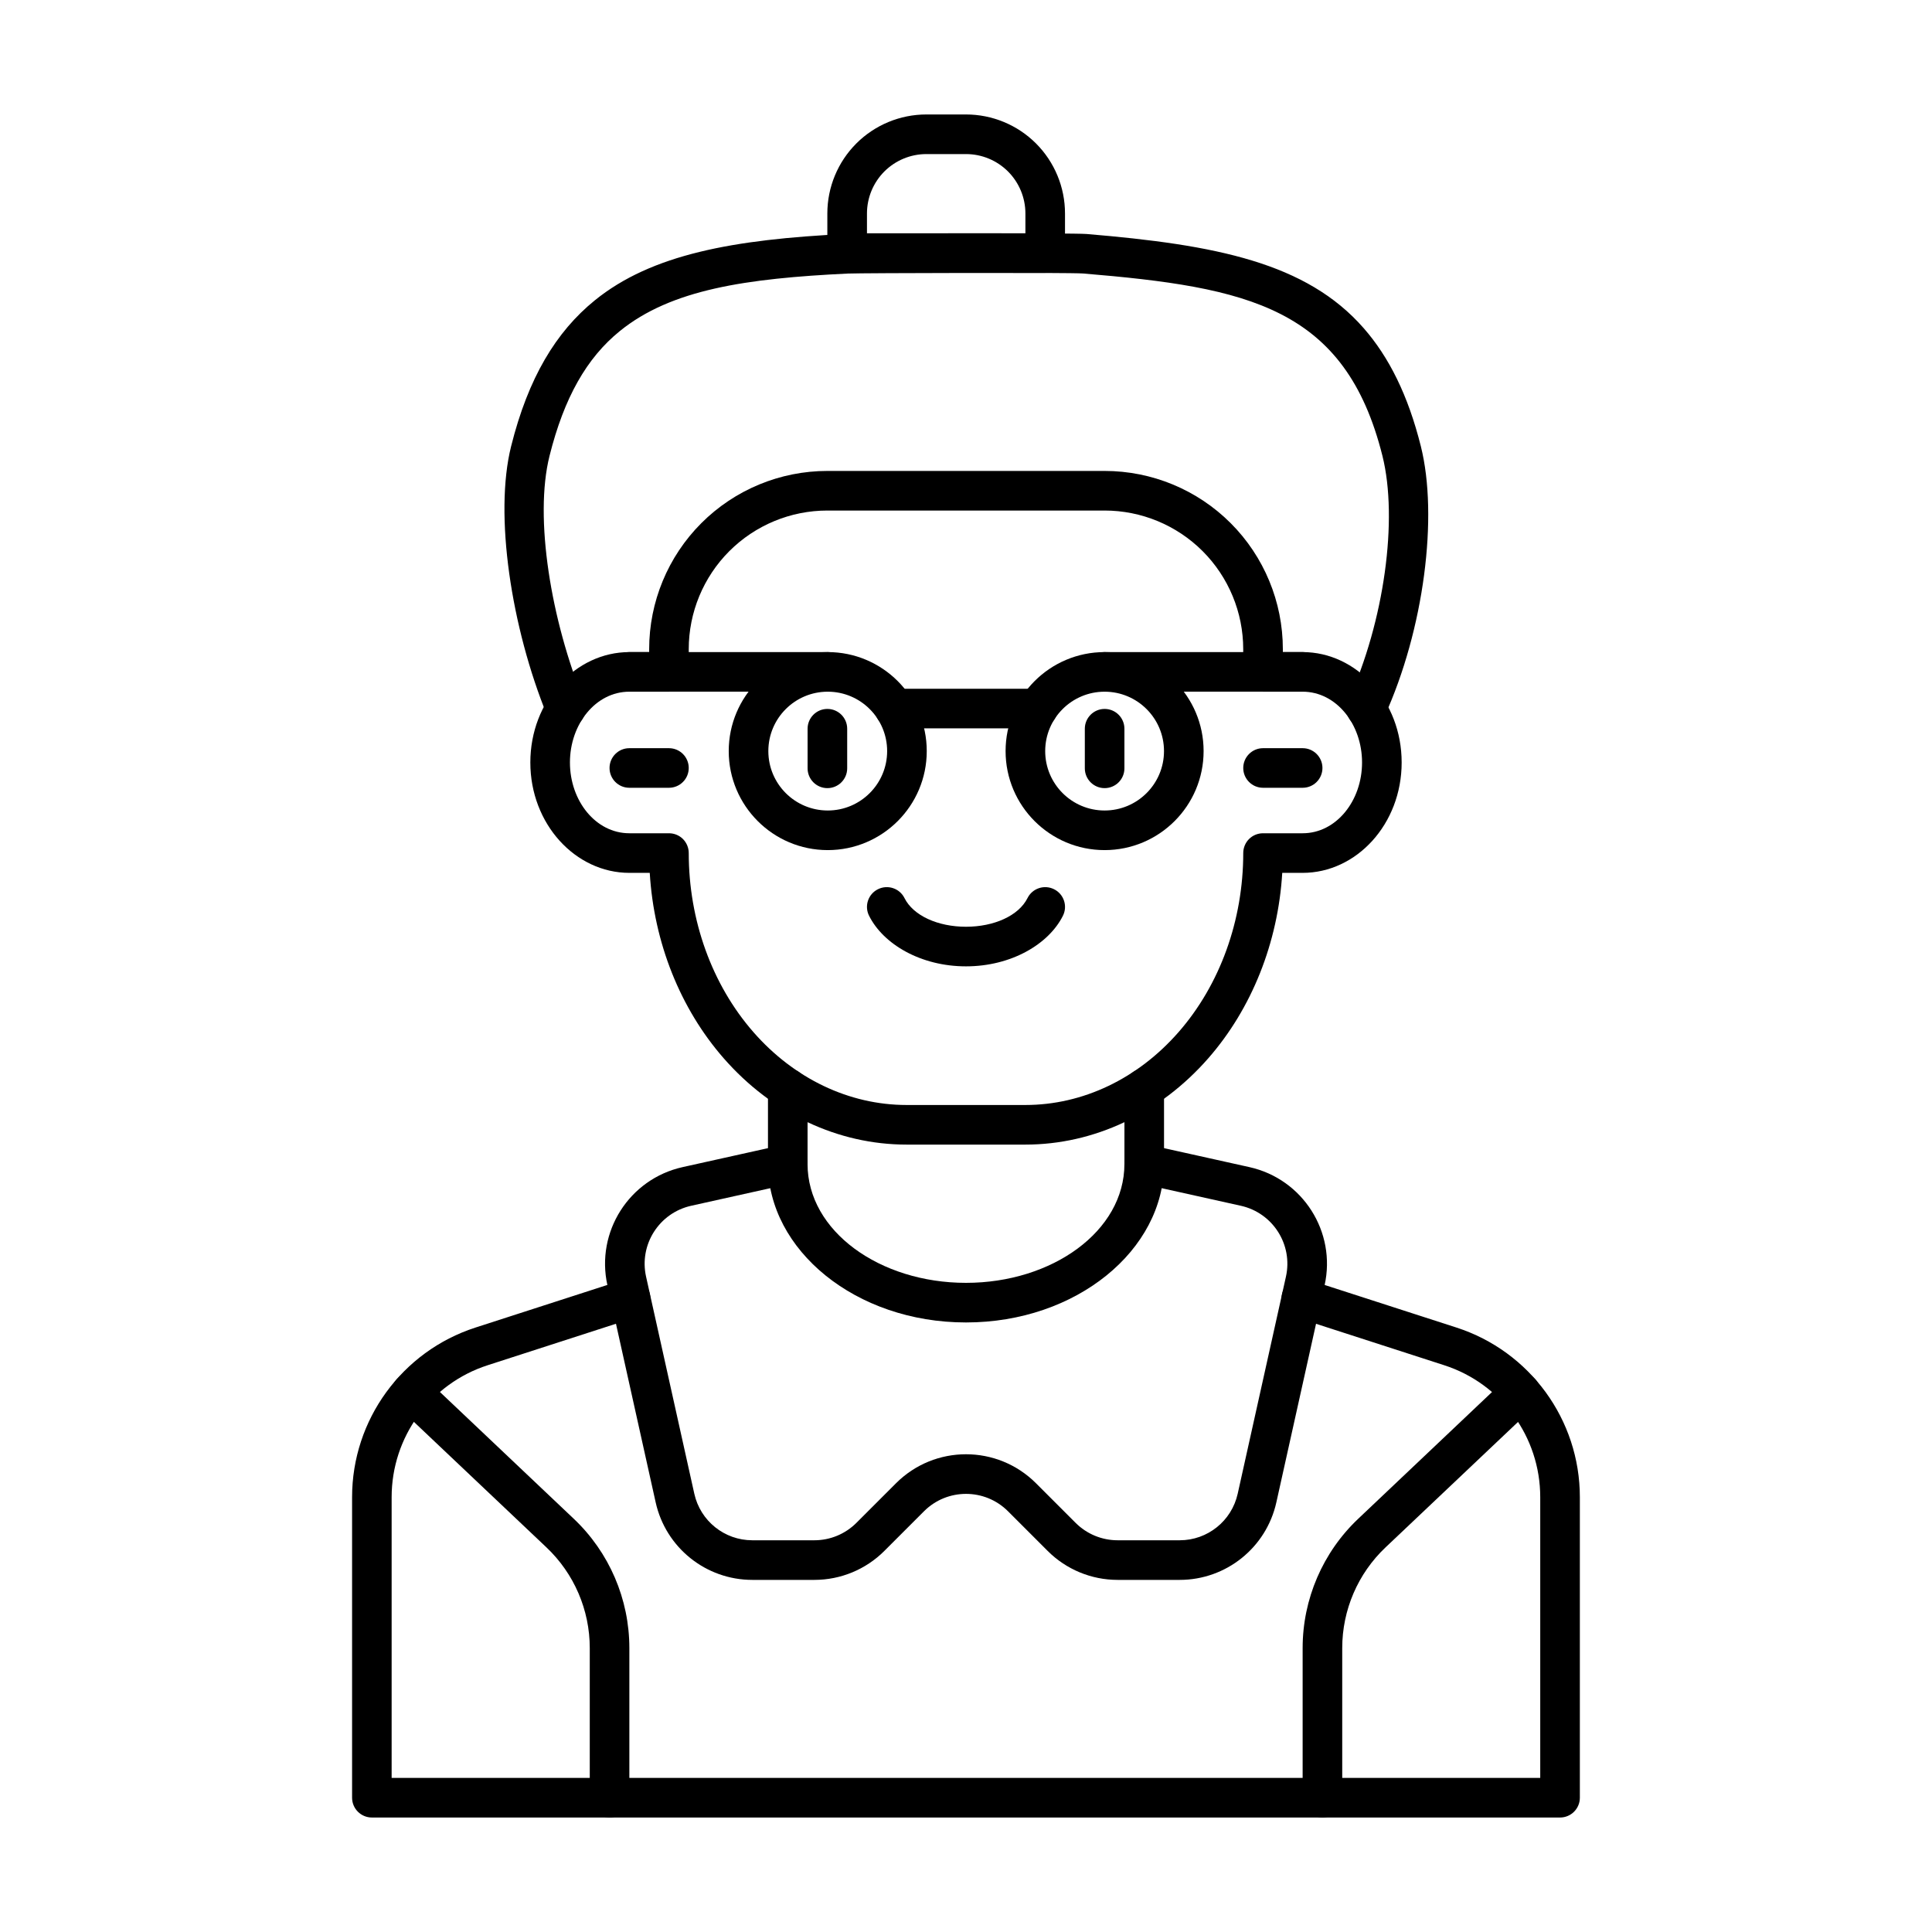
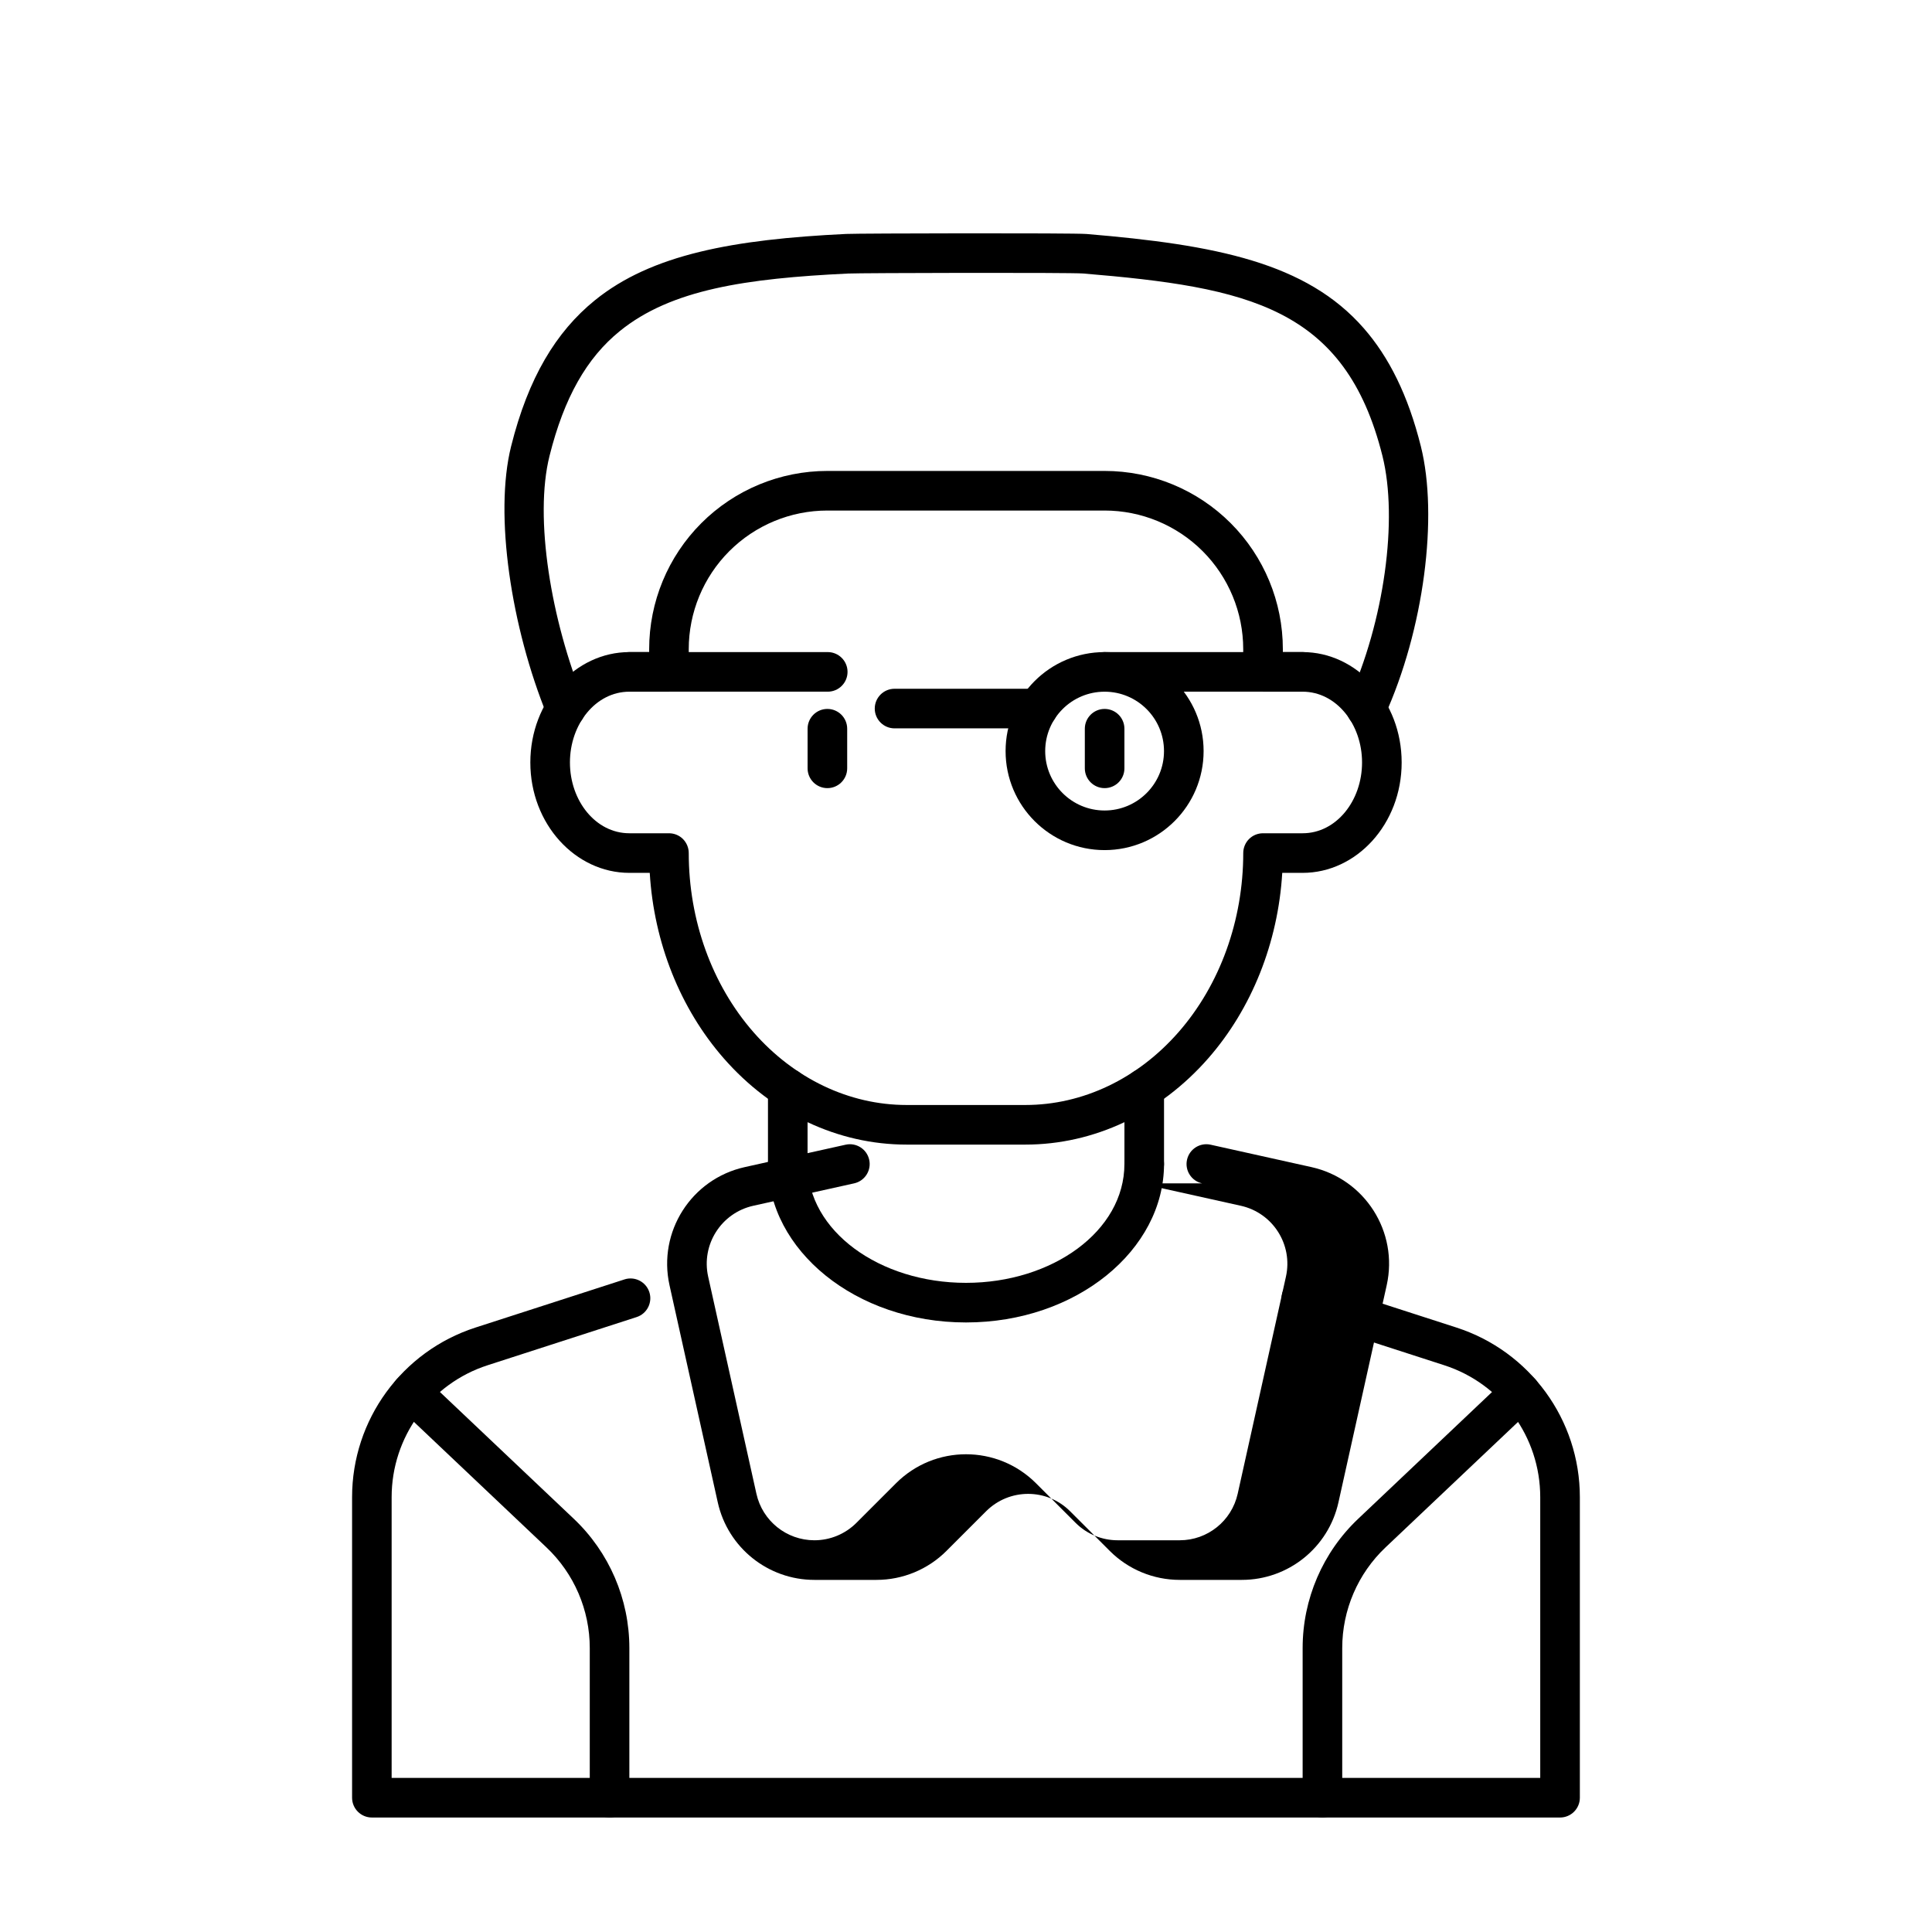
<svg xmlns="http://www.w3.org/2000/svg" fill="#000000" width="800px" height="800px" version="1.1" viewBox="144 144 512 512">
  <g fill-rule="evenodd">
-     <path d="m478.72 352.77h10.496c2.898 0 5.246-2.352 5.246-5.246 0-2.898-2.352-5.246-5.246-5.246h-10.496c-2.898 0-5.246 2.352-5.246 5.246 0 2.898 2.352 5.246 5.246 5.246z" />
-     <path d="m310.78 352.77h10.496c2.898 0 5.246-2.352 5.246-5.246 0-2.898-2.352-5.246-5.246-5.246h-10.496c-2.898 0-5.246 2.352-5.246 5.246 0 2.898 2.352 5.246 5.246 5.246z" />
    <path d="m249.45 516.8 39.371 37.281c7.328 6.938 11.473 16.582 11.473 26.672v39.664c0 2.898 2.352 5.246 5.246 5.246 2.898 0 5.246-2.352 5.246-5.246v-39.664c0-12.973-5.332-25.379-14.758-34.289-15.543-14.727-39.359-37.281-39.359-37.281-2.109-1.984-5.426-1.898-7.422 0.211-1.996 2.098-1.898 5.426 0.199 7.41z" />
    <path d="m543.33 509.18s-23.816 22.555-39.359 37.281c-9.426 8.91-14.758 21.316-14.758 34.289v39.664c0 2.898 2.352 5.246 5.246 5.246 2.898 0 5.246-2.352 5.246-5.246v-39.664c0-10.086 4.144-19.734 11.473-26.672l39.371-37.281c2.098-1.984 2.195-5.312 0.199-7.41-1.996-2.109-5.312-2.195-7.422-0.211z" />
    <path d="m316.03 316.81h-5.246c-14.273 0-26.238 12.922-26.238 29.254 0 16.32 11.965 29.254 26.238 29.254h5.406c1.113 18.484 8.062 35.938 19.586 49.121 12.848 14.695 30.312 22.891 48.48 22.891h31.488c18.168 0 35.633-8.199 48.48-22.891 11.523-13.184 18.473-30.637 19.586-49.121h5.406c14.273 0 26.238-12.93 26.238-29.254 0-16.332-11.965-29.254-26.238-29.254h-5.246v-0.777c0-12.523-4.977-24.539-13.832-33.398-8.859-8.859-20.875-13.832-33.398-13.832h-73.473c-12.523 0-24.539 4.977-33.398 13.832-8.859 8.859-13.832 20.875-13.832 33.398v0.777zm162.69 10.496h10.496c8.902 0 15.742 8.586 15.742 18.758s-6.844 18.758-15.742 18.758h-10.496c-1.395 0-2.731 0.547-3.715 1.531-0.977 0.988-1.531 2.32-1.531 3.715 0 17.789-6.141 34.879-17.152 47.465-10.77 12.312-25.348 19.301-40.578 19.301h-31.488c-15.23 0-29.809-6.992-40.578-19.301-11.012-12.586-17.152-29.672-17.152-47.465 0-1.395-0.555-2.731-1.531-3.715-0.988-0.988-2.32-1.531-3.715-1.531h-10.496c-8.902 0-15.742-8.586-15.742-18.758s6.844-18.758 15.742-18.758h10.496s5.246-0.379 5.246-5.32v-5.953c0-9.742 3.871-19.082 10.758-25.977 6.894-6.887 16.238-10.758 25.977-10.758h73.473c9.742 0 19.082 3.871 25.977 10.758 6.887 6.894 10.758 16.238 10.758 25.977v5.953c0 4.945 5.246 5.32 5.246 5.32z" />
    <path d="m489.21 316.81h-52.48c-2.898 0-5.246 2.352-5.246 5.246 0 2.898 2.352 5.246 5.246 5.246h52.48c2.898 0 5.246-2.352 5.246-5.246 0-2.898-2.352-5.246-5.246-5.246z" />
    <path d="m363.36 316.81h-52.574c-2.898 0-5.246 2.352-5.246 5.246 0 2.898 2.352 5.246 5.246 5.246h52.574c2.898 0 5.246-2.352 5.246-5.246 0-2.898-2.352-5.246-5.246-5.246z" />
-     <path d="m363.36 316.81c-14.484 0-26.238 11.754-26.238 26.238s11.754 26.238 26.238 26.238c14.473 0 26.238-11.754 26.238-26.238s-11.766-26.238-26.238-26.238zm0 10.496c8.691 0 15.742 7.055 15.742 15.742 0 8.691-7.055 15.742-15.742 15.742-8.691 0-15.742-7.055-15.742-15.742 0-8.691 7.055-15.742 15.742-15.742z" />
    <path d="m436.73 316.81c-14.484 0-26.238 11.754-26.238 26.238s11.754 26.238 26.238 26.238 26.238-11.754 26.238-26.238-11.754-26.238-26.238-26.238zm0 10.496c8.691 0 15.742 7.055 15.742 15.742 0 8.691-7.055 15.742-15.742 15.742-8.691 0-15.742-7.055-15.742-15.742 0-8.691 7.055-15.742 15.742-15.742z" />
    <path d="m347.52 432.43v20.047c0 2.898 2.352 5.246 5.246 5.246 2.898 0 5.246-2.352 5.246-5.246v-20.047c0-2.898-2.352-5.246-5.246-5.246-2.898 0-5.246 2.352-5.246 5.246z" />
    <path d="m452.48 452.48v-20.047c0-2.898-2.352-5.246-5.246-5.246-2.898 0-5.246 2.352-5.246 5.246v20.047c0 2.898 2.352 5.246 5.246 5.246 2.898 0 5.246-2.352 5.246-5.246z" />
    <path d="m309.49 483.06s-20.793 6.719-39.477 12.754c-19.492 6.297-32.707 24.457-32.707 44.945v79.656c0 2.898 2.352 5.246 5.246 5.246h314.88c2.898 0 5.246-2.352 5.246-5.246v-79.656c0-20.488-13.215-38.645-32.707-44.945-18.684-6.035-39.477-12.754-39.477-12.754-2.762-0.891-5.719 0.621-6.613 3.379-0.891 2.75 0.629 5.719 3.379 6.602 0 0 20.793 6.727 39.477 12.762 15.168 4.902 25.441 19.02 25.441 34.953v74.406h-304.39v-74.406c0-15.934 10.277-30.051 25.441-34.953 18.684-6.035 39.477-12.762 39.477-12.762 2.75-0.883 4.273-3.852 3.379-6.602-0.891-2.762-3.852-4.273-6.613-3.379z" />
    <path d="m431.49 337.12v10.496c0 2.898 2.352 5.246 5.246 5.246 2.898 0 5.246-2.352 5.246-5.246v-10.496c0-2.898-2.352-5.246-5.246-5.246-2.898 0-5.246 2.352-5.246 5.246z" />
    <path d="m358.02 337.12v10.496c0 2.898 2.352 5.246 5.246 5.246 2.898 0 5.246-2.352 5.246-5.246v-10.496c0-2.898-2.352-5.246-5.246-5.246-2.898 0-5.246 2.352-5.246 5.246z" />
-     <path d="m416.3 382c-2.34 4.68-8.879 7.598-16.301 7.598s-13.961-2.918-16.301-7.598c-1.289-2.594-4.449-3.641-7.043-2.34-2.594 1.289-3.641 4.449-2.34 7.031 3.777 7.547 13.73 13.402 25.684 13.402s21.906-5.856 25.684-13.402c1.301-2.582 0.25-5.742-2.34-7.031-2.594-1.301-5.75-0.25-7.043 2.34z" />
    <path d="m419.03 326.53h-37.965c-2.898 0-5.246 2.352-5.246 5.246 0 2.898 2.352 5.246 5.246 5.246h37.965c2.898 0 5.246-2.352 5.246-5.246 0-2.898-2.352-5.246-5.246-5.246z" />
    <path d="m298.77 329.79c-8.734-21.391-13.258-48.504-9.141-64.969 3.863-15.441 9.855-25.977 18.629-33.082 13.602-11.031 33.418-13.949 60.5-15.25 3.422-0.168 58.871-0.293 62.285-0.012 43.695 3.641 69.461 8.922 79.32 48.344 4.188 16.773 0.492 43.852-9.059 64.77-1.195 2.644-0.043 5.75 2.602 6.957 2.633 1.195 5.742 0.043 6.949-2.594 10.559-23.145 14.328-53.133 9.688-71.676-3.391-13.562-8.449-23.637-15.113-31.27-15.207-17.414-39.215-22.137-73.504-25-3.504-0.293-60.172-0.18-63.668-0.012-29.895 1.438-51.59 5.406-66.609 17.582-10.309 8.355-17.664 20.551-22.199 38.699-4.523 18.094 0 47.969 9.605 71.477 1.09 2.676 4.156 3.969 6.844 2.875 2.676-1.09 3.969-4.168 2.875-6.844z" />
-     <path d="m368.51 216.32h52.48l0.219-0.031c1.008-0.148 5.027-1.027 5.027-5.352v-10.359c0-6.957-2.762-13.633-7.684-18.559-4.922-4.922-11.598-7.684-18.559-7.684h-10.496c-6.957 0-13.633 2.762-18.559 7.684-4.922 4.922-7.684 11.598-7.684 18.559v10.496c0 4.945 5.246 5.246 5.246 5.246zm47.23-10.496h-41.984v-5.246c0-4.176 1.66-8.176 4.609-11.137 2.961-2.949 6.957-4.609 11.137-4.609h10.496c4.176 0 8.176 1.66 11.137 4.609 2.949 2.961 4.609 6.957 4.609 11.137v5.246z" />
-     <path d="m446.1 457.6 26.734 5.941c8.492 1.891 13.844 10.297 11.953 18.789l-12.785 57.527c-1.605 7.211-7.988 12.332-15.367 12.332h-16.457c-4.168 0-8.176-1.66-11.125-4.609l-10.496-10.496c-10.254-10.254-26.859-10.254-37.113 0l-10.496 10.496c-2.949 2.949-6.957 4.609-11.125 4.609h-16.457c-7.379 0-13.762-5.121-15.367-12.332l-12.785-57.527c-1.891-8.492 3.465-16.898 11.953-18.789l26.734-5.941c2.832-0.629 4.617-3.434 3.988-6.254-0.629-2.832-3.434-4.617-6.254-3.988 0 0-13.992 3.106-26.742 5.941-14.148 3.148-23.07 17.16-19.922 31.309 3.832 17.234 9.238 41.555 12.785 57.527 2.664 12.008 13.32 20.551 25.609 20.551h16.457c6.957 0 13.633-2.762 18.547-7.684l10.496-10.496c6.152-6.152 16.121-6.152 22.273 0l10.496 10.496c4.914 4.922 11.586 7.684 18.547 7.684h16.457c12.289 0 22.945-8.543 25.609-20.551 3.547-15.977 8.953-40.293 12.785-57.527 3.148-14.148-5.773-28.16-19.922-31.309-12.754-2.832-26.742-5.941-26.742-5.941-2.824-0.629-5.625 1.156-6.254 3.988-0.629 2.824 1.156 5.625 3.988 6.254z" />
+     <path d="m446.1 457.6 26.734 5.941c8.492 1.891 13.844 10.297 11.953 18.789l-12.785 57.527c-1.605 7.211-7.988 12.332-15.367 12.332h-16.457c-4.168 0-8.176-1.66-11.125-4.609l-10.496-10.496c-10.254-10.254-26.859-10.254-37.113 0l-10.496 10.496c-2.949 2.949-6.957 4.609-11.125 4.609c-7.379 0-13.762-5.121-15.367-12.332l-12.785-57.527c-1.891-8.492 3.465-16.898 11.953-18.789l26.734-5.941c2.832-0.629 4.617-3.434 3.988-6.254-0.629-2.832-3.434-4.617-6.254-3.988 0 0-13.992 3.106-26.742 5.941-14.148 3.148-23.07 17.16-19.922 31.309 3.832 17.234 9.238 41.555 12.785 57.527 2.664 12.008 13.32 20.551 25.609 20.551h16.457c6.957 0 13.633-2.762 18.547-7.684l10.496-10.496c6.152-6.152 16.121-6.152 22.273 0l10.496 10.496c4.914 4.922 11.586 7.684 18.547 7.684h16.457c12.289 0 22.945-8.543 25.609-20.551 3.547-15.977 8.953-40.293 12.785-57.527 3.148-14.148-5.773-28.16-19.922-31.309-12.754-2.832-26.742-5.941-26.742-5.941-2.824-0.629-5.625 1.156-6.254 3.988-0.629 2.824 1.156 5.625 3.988 6.254z" />
    <path d="m441.98 452.48c0 17.781-19.125 31.488-41.984 31.488s-41.984-13.707-41.984-31.488c0-2.898-2.352-5.246-5.246-5.246-2.898 0-5.246 2.352-5.246 5.246 0 22.777 23.195 41.984 52.48 41.984s52.48-19.207 52.48-41.984c0-2.898-2.352-5.246-5.246-5.246-2.898 0-5.246 2.352-5.246 5.246z" />
  </g>
</svg>